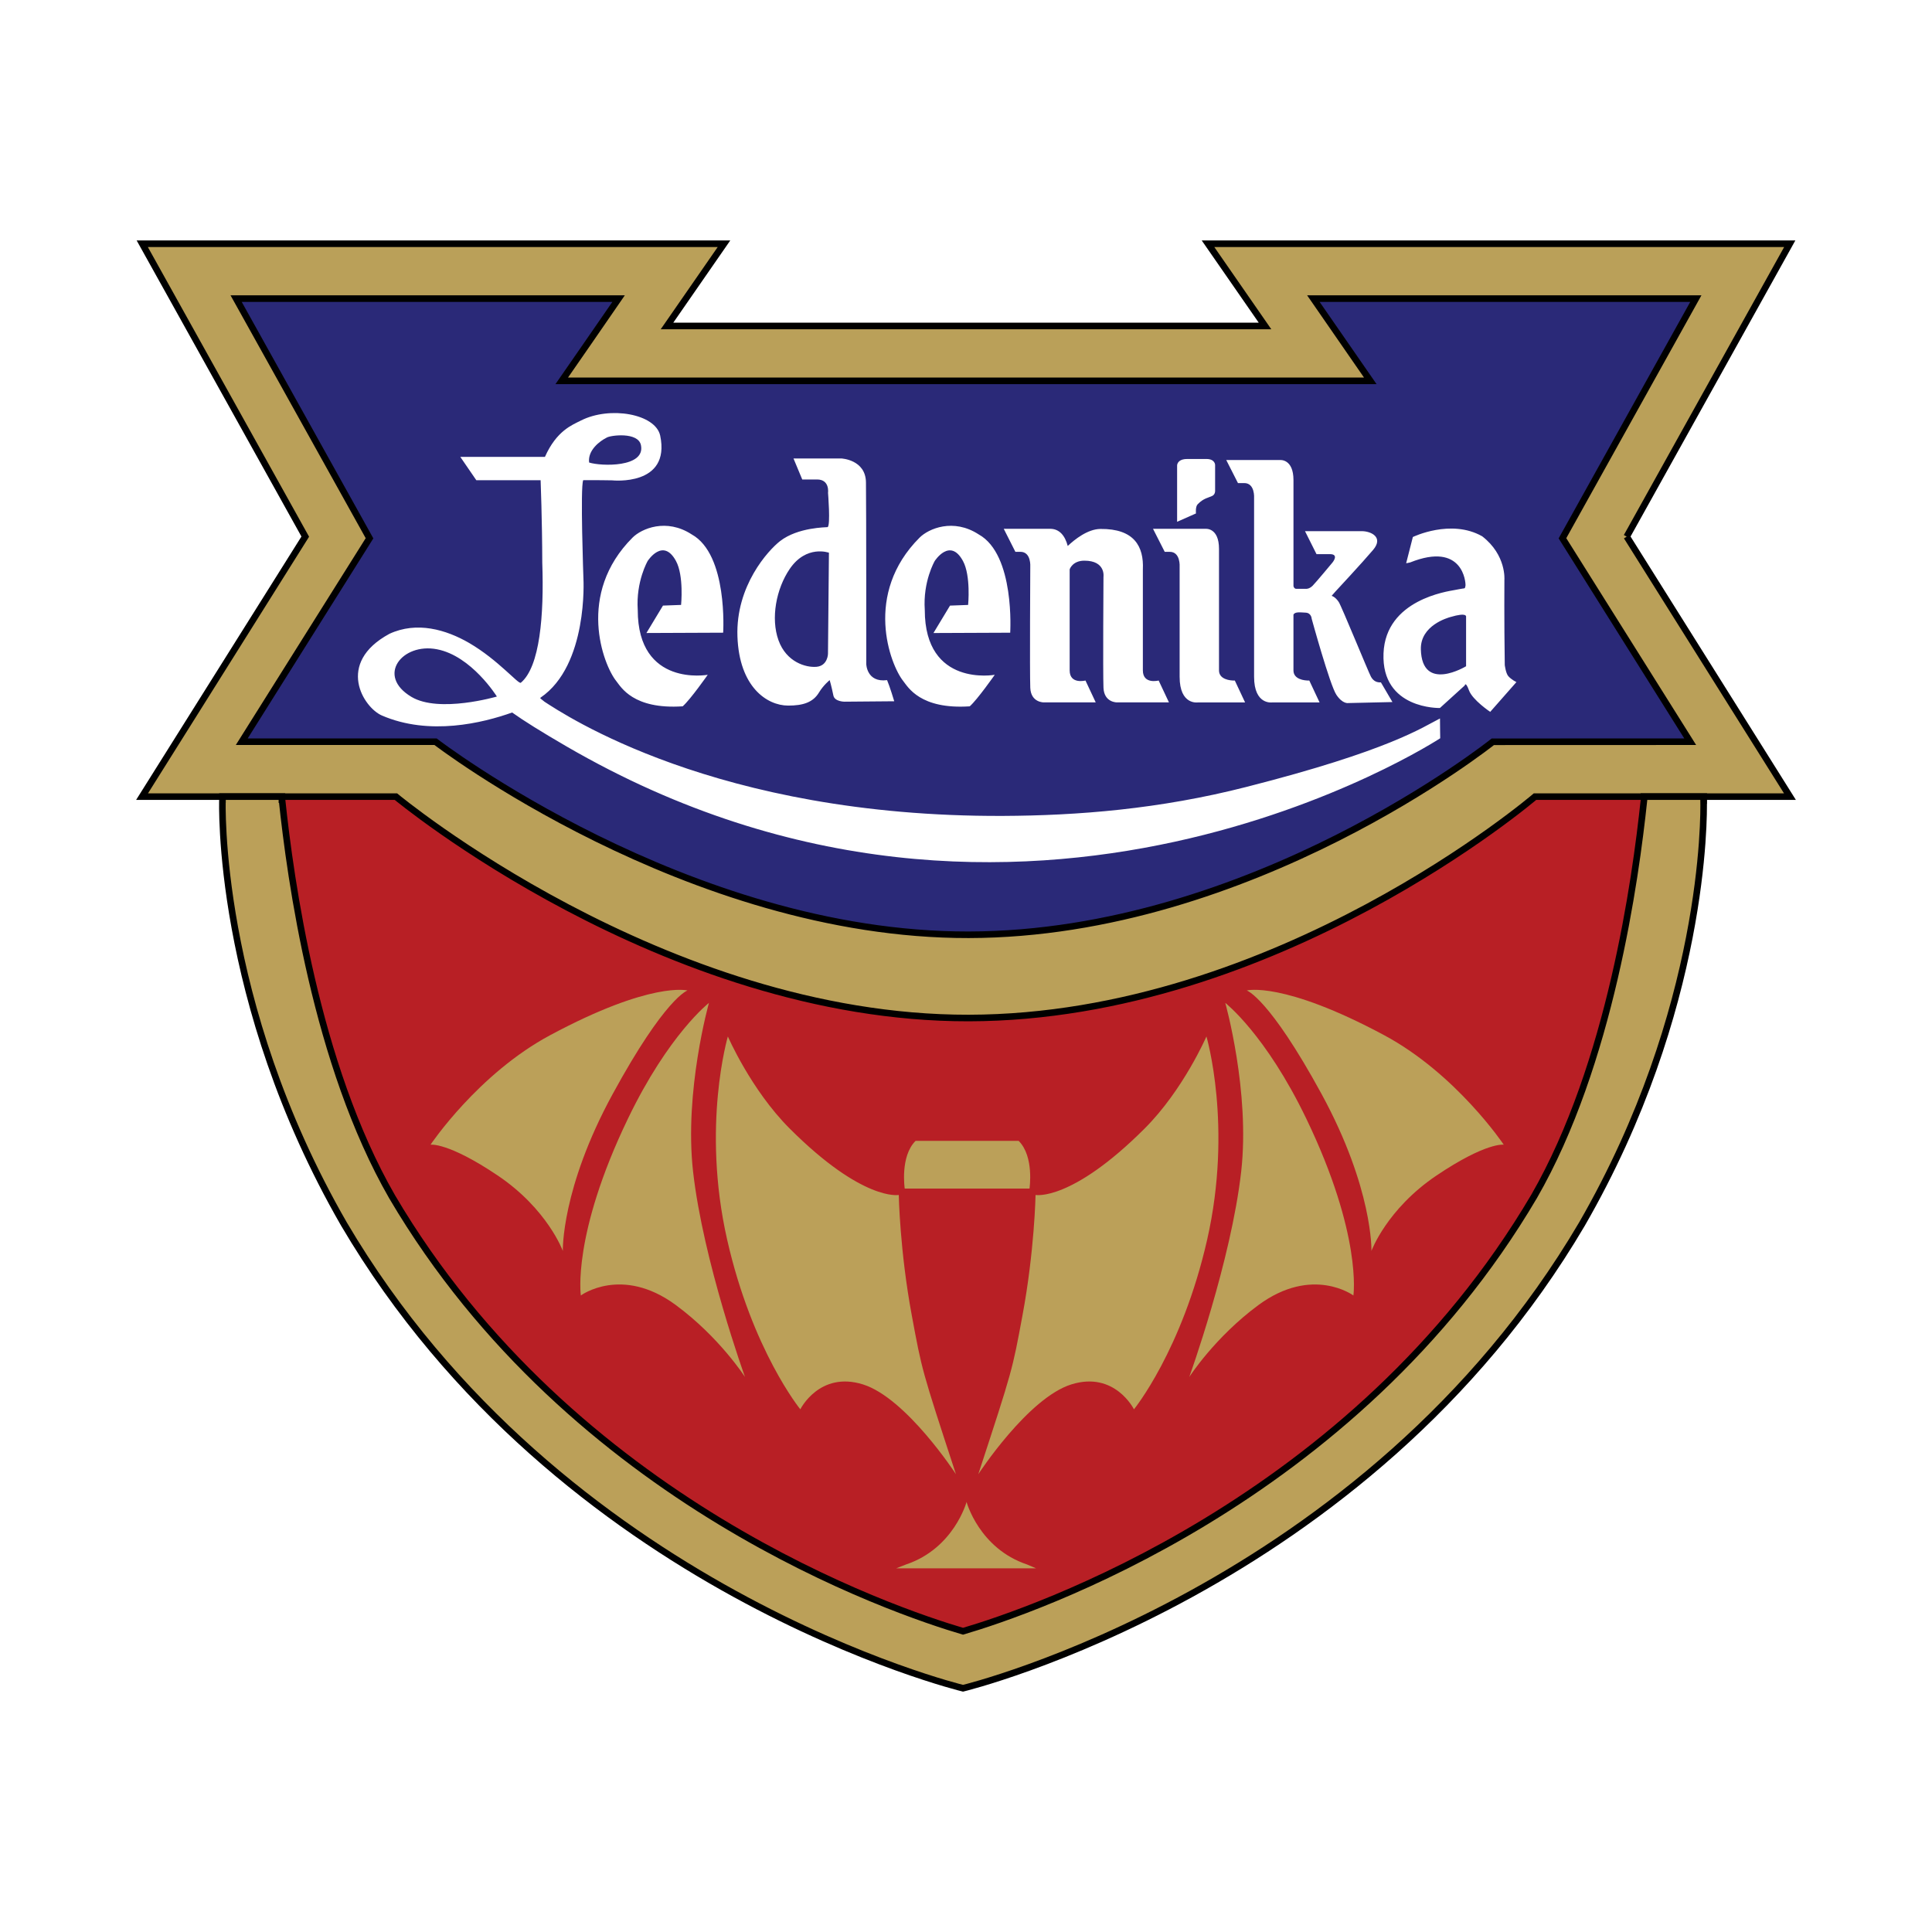
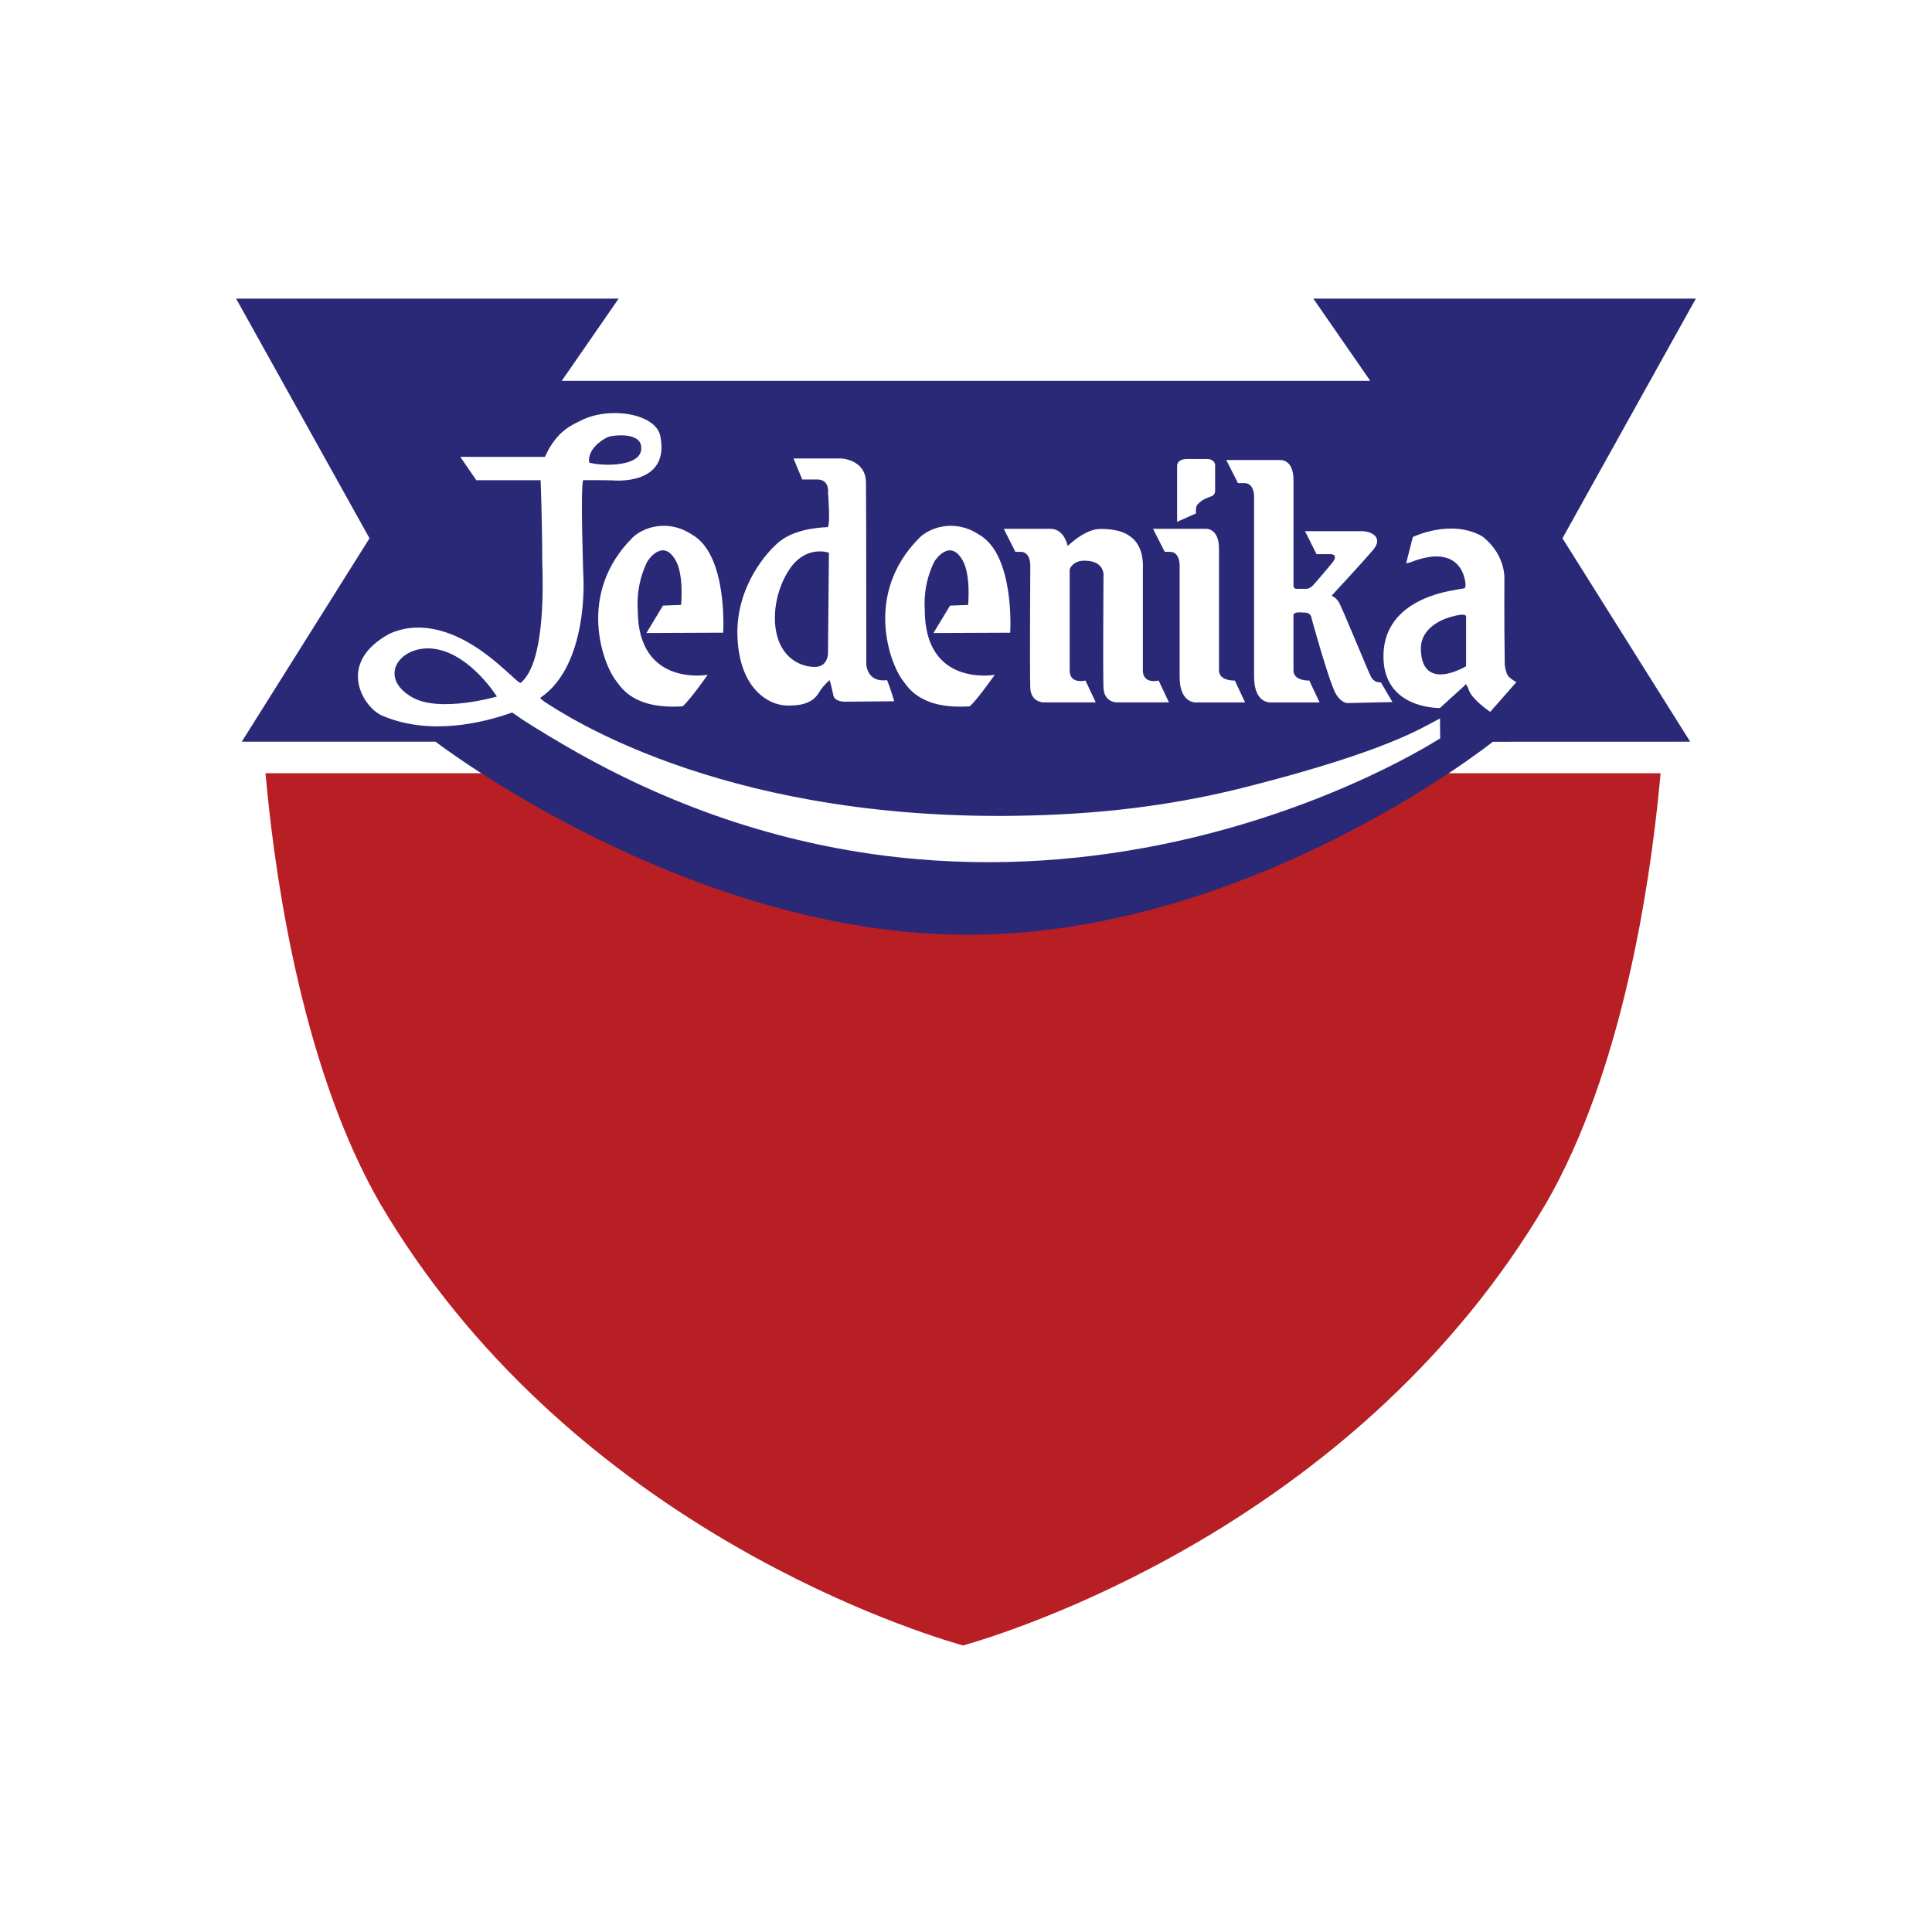
<svg xmlns="http://www.w3.org/2000/svg" width="2500" height="2500" viewBox="0 0 192.756 192.756">
  <path fill-rule="evenodd" clip-rule="evenodd" fill="#fff" d="M0 0h192.756v192.756H0V0z" />
  <path d="M164.154 77.143H26.484l.146 1.502c.958 9.82 3.707 28.277 11.294 41.433 18.302 31.088 51.327 42.09 57.763 43.98l.396.109.395-.109c6.432-1.891 39.461-12.898 57.78-44.012 7.576-13.141 10.316-31.585 11.277-41.405l.143-1.499h-1.524v.001z" fill-rule="evenodd" clip-rule="evenodd" fill="#b81f25" />
  <path d="M131.031 29.792c.465.683 5.68 8.204 5.68 8.204H56.045s5.214-7.521 5.676-8.204H23.556c4.714 8.473 13.31 23.913 13.31 23.913S28.942 66.325 24.121 74h19.332s25.124 19.313 53.191 19.262c28.254-.048 52.295-19.256 52.295-19.256S161.258 74 168.631 74c-4.822-7.675-12.744-20.296-12.744-20.296s8.598-15.44 13.309-23.913l-38.165.001z" fill-rule="evenodd" clip-rule="evenodd" fill="#2a2978" />
-   <path d="M96.434 149.852s1.259 4.641 6.039 6.238l.9.383H89.409l.98-.383c4.782-1.598 6.045-6.238 6.045-6.238zm-1.059-2.77c-3.45-10.529-3.386-10.367-4.401-15.818-1.206-6.48-1.303-12.041-1.303-12.041s-3.579.674-10.885-6.629c-3.862-3.859-6.167-9.186-6.167-9.186s-2.641 8.939-.075 20.258c2.511 11.074 7.304 16.941 7.304 16.941s1.903-3.84 6.245-2.486c4.334 1.354 9.282 8.961 9.282 8.961zM62.65 111.609c-5.598 11.621-4.699 17.639-4.699 17.639s4.082-3.012 9.468.951c4.367 3.219 6.909 7.182 6.909 7.182s-4.178-11.557-5.182-20.514c-.896-7.994 1.586-16.809 1.586-16.809s-4.023 3.12-8.082 11.551zm-7.739-8.341c-7.229 3.869-11.956 10.938-11.956 10.938s1.727-.273 6.706 3.076c4.973 3.352 6.493 7.523 6.493 7.523s-.184-6.199 4.973-15.654c5.255-9.643 7.464-10.33 7.464-10.33s-3.591-.96-13.68 4.447zm51.98 34.853c4.338-1.354 6.244 2.486 6.244 2.486s4.793-5.867 7.307-16.941c2.564-11.318-.076-20.258-.076-20.258s-2.303 5.326-6.166 9.186c-7.309 7.303-10.883 6.629-10.883 6.629s-.1 5.561-1.309 12.041c-1.014 5.451-.953 5.289-4.404 15.818 0 0 4.949-7.607 9.287-8.961zm15.355-38.062s2.486 8.814 1.59 16.809c-1.008 8.957-5.182 20.514-5.182 20.514s2.541-3.963 6.908-7.182c5.391-3.963 9.467-.951 9.467-.951s.898-6.018-4.699-17.639c-4.059-8.432-8.084-11.551-8.084-11.551zm2.141-1.239s2.209.688 7.467 10.33c5.15 9.455 4.975 15.654 4.975 15.654s1.52-4.172 6.492-7.523c4.977-3.35 6.707-3.076 6.707-3.076s-4.727-7.068-11.955-10.938c-10.094-5.406-13.686-4.447-13.686-4.447zm-21.674 19.766s.484-3.207-1.082-4.762H91.348c-1.568 1.555-1.083 4.762-1.083 4.762h12.448z" fill-rule="evenodd" clip-rule="evenodd" fill="#bba059" />
  <path d="M90.119 67.951c-1.314-1.645-3.997-8.696 1.634-14.317.895-.893 3.362-1.962 5.892-.316 3.639 2.013 3.143 9.807 3.143 9.807l-7.657.032 1.653-2.736 1.806-.067s.286-2.913-.515-4.385c-1.292-2.385-2.816 0-2.816 0s-1.19 2.031-.993 4.886c0 7.739 6.982 6.469 6.982 6.469s-1.727 2.467-2.497 3.146c-4.955.33-6.166-1.943-6.632-2.519zm37.61-22.053h-5.385l1.168 2.299s-.072.006.609 0c1.109-.016 1 1.497 1 1.497v17.825c0 2.864 1.824 2.561 1.824 2.561h4.709l-1.025-2.183c-.508.017-1.58-.125-1.58-1.011v-5.557c.139-.319.703-.227 1.221-.204.572.031.598.611.598.611s1.816 6.609 2.457 7.573c.635.959 1.201.835 1.201.835l4.398-.1s-.936-1.591-1.15-1.962c-.412.022-.75-.131-.992-.563-.242-.435-2.965-7.112-3.221-7.467-.363-.535-.705-.605-.705-.605l.393-.444s2.664-2.861 3.746-4.139c1.08-1.274-.225-1.87-1.133-1.87H130.2l1.148 2.292h1.336c.961 0 .256.838.256.838s-1.648 1.985-1.984 2.321c-.344.33-.627.301-.627.301h-1c-.174 0-.246-.141-.279-.268V47.896c-.001-2.123-1.321-1.998-1.321-1.998zm-10.288 6.162l1.881-.833s-.072-.663.166-.911c.59-.618 1.084-.65 1.473-.846.287-.153.271-.487.271-.487v-2.585s.016-.605-.875-.605h-1.916c-.723 0-.967.335-1 .624-.002.557 0 5.643 0 5.643zM115.6 67.896s-1.576.413-1.576-1.011V56.821c.109-2.304-.863-4.08-4.229-4.048-1.273.009-2.568 1.04-3.266 1.699-.275-1.043-.836-1.703-1.732-1.712-.799-.003-4.652 0-4.652 0l1.16 2.295s-.199.003.484 0c1.115-.016 1.002 1.495 1.002 1.495s-.062 10.568 0 12.069c.062 1.495 1.359 1.459 1.359 1.459h5.172l-1.025-2.183s-1.576.413-1.576-1.011V56.82c.002-.06.309-.88 1.461-.882 2.156-.004 1.912 1.613 1.912 1.613s-.062 9.566 0 11.068c.068 1.495 1.359 1.459 1.359 1.459h5.174l-1.027-2.182zM79.167 45.742h4.777s2.418.105 2.453 2.375c.035 2.304.03 18.129.03 18.129s.035 1.878 2.077 1.61c.272.63.714 2.109.714 2.109l-4.964.042s-.98 0-1.106-.611c-.209-1.015-.372-1.54-.372-1.54s-.619.496-1.06 1.226c-.593.992-1.589 1.319-3.092 1.315-2.116-.009-4.873-1.87-5.05-6.895-.179-5.063 3.079-8.603 4.254-9.518 1.791-1.389 4.623-1.367 4.742-1.393.306-.16.042-3.425.042-3.425s.194-1.329-1.095-1.329H80.04l-.873-2.095zm3.536 9.403s-2.25-.822-3.912 1.617c-1.352 1.984-1.909 4.932-1.121 7.116.788 2.195 2.748 2.742 3.794 2.649 1.121-.1 1.144-1.287 1.144-1.287l.095-10.095zm36.813 14.935h4.707s-.773-1.651-1.025-2.183c-.506.017-1.578-.125-1.578-1.011V54.758c0-2.122-1.322-1.997-1.322-1.997h-5.26l1.166 2.295s-.195.003.484 0c1.113-.016 1.004 1.495 1.004 1.495v10.968c-.001 2.864 1.824 2.561 1.824 2.561zm-51.404.39c.772-.679 2.499-3.146 2.499-3.146s-6.983 1.27-6.983-6.469c-.19-2.855.992-4.887.992-4.887s1.525-2.385 2.821 0c.803 1.472.511 4.385.511 4.385l-1.807.067-1.651 2.736 7.657-.032s.496-7.794-3.142-9.807c-2.532-1.646-4.998-.576-5.894.316-5.628 5.621-2.947 12.672-1.631 14.317.465.577 1.675 2.85 6.628 2.52zm75.556 1.21c0 .672.023 1.975.023 1.975s-41.594 27.267-87.157.822c-2.548-1.479-4.296-2.576-5.438-3.39-2.918 1.041-8.241 2.35-12.991.301-1.847-.797-4.647-5.227.748-8.152 2.732-1.264 5.644-.428 7.969.922 2.874 1.677 4.898 4.129 5.139 3.962 1.905-1.581 2.326-6.728 2.141-11.978-.009-4.27-.164-8.232-.164-8.232h-6.417l-1.596-2.327h8.443c1.166-2.618 2.713-3.178 3.586-3.624 2.906-1.473 7.438-.666 7.913 1.498 1.067 5.096-4.782 4.468-4.782 4.468s-1.715-.032-2.896-.016c-.313.614.022 9.864.022 9.864s.476 8.588-4.276 11.827c-.043.035-.038.083.03.121l.365.295c1.823 1.168 17.014 11.497 45.718 11.388 7.461-.032 15.623-.672 24.326-2.897 14.278-3.636 17.573-5.96 19.294-6.827zM58.776 46.145c1.175.381 5.635.519 5.172-1.729-.275-1.352-3.044-.989-3.411-.759-.713.353-1.913 1.271-1.761 2.488zm-9.202 23.349s-2.526-4.059-5.983-4.717c-3.456-.669-6.099 2.636-2.538 4.753 2.765 1.648 8.521-.036 8.521-.036zm100.903-2.042c-.25-.298-.346-1.107-.346-1.107-.068-4.513-.037-8.482-.037-8.482s.219-2.478-2.215-4.356c-3.125-1.777-6.918.07-6.918.07l-.668 2.615s.123-.007.398-.077c5.27-2.106 5.561 1.998 5.521 2.324-.039.327-.125.252-.268.282-.203.028-.521.093-.814.147-.686.135-6.883.957-7.096 6.315-.225 5.614 5.627 5.455 5.627 5.455l2.477-2.248s.074-.47.426.493c.35.957 2.115 2.141 2.115 2.141l2.617-2.973c.001 0-.485-.218-.819-.599zm-4.206-5.915v4.933s-4.404 2.683-4.512-1.689c-.053-2.395 2.697-3.144 2.936-3.217 1.715-.513 1.576-.027 1.576-.027z" fill-rule="evenodd" clip-rule="evenodd" fill="#fff" />
-   <path d="M162.299 53.539l16.264-29.22h-58.039l5.688 8.204H66.546l5.686-8.204H14.193l16.263 29.22L14.173 79.48h25.328s26.631 22.137 57.154 22.088c30.759-.057 56.492-22.088 56.492-22.088h25.436l-16.284-25.941zm-13.36 20.468s-24.041 19.208-52.295 19.256C68.577 93.314 43.453 74 43.453 74H24.121l12.746-20.296s-8.596-15.44-13.31-23.913h38.165c-.462.683-5.676 8.204-5.676 8.204h80.666s-5.215-7.521-5.68-8.204h38.164c-4.711 8.473-13.309 23.913-13.309 23.913S163.809 66.325 168.631 74c-7.373 0-19.692.007-19.692.007z" fill-rule="evenodd" clip-rule="evenodd" fill="#baa059" />
-   <path d="M162.299 53.539l16.264-29.22h-58.039l5.688 8.204H66.546l5.686-8.204H14.193l16.263 29.22L14.173 79.48h25.328s26.631 22.137 57.154 22.088c30.759-.057 56.492-22.088 56.492-22.088h25.436l-16.284-25.941m-13.36 20.468s-24.041 19.208-52.295 19.256C68.577 93.314 43.453 74 43.453 74H24.121l12.746-20.296s-8.596-15.44-13.31-23.913h38.165c-.462.683-5.676 8.204-5.676 8.204h80.666s-5.215-7.521-5.68-8.204h38.164c-4.711 8.473-13.309 23.913-13.309 23.913S163.809 66.325 168.631 74c-7.373 0-19.692.007-19.692.007z" fill="none" stroke="#000" stroke-width=".656" stroke-miterlimit="2.613" />
-   <path d="M169.984 79.477h-5.967v.358c-.84 7.935-3.365 26.344-10.957 39.526-18.01 30.582-50.281 41.418-56.979 43.389-6.703-1.971-38.971-12.799-56.958-43.344-7.633-13.248-10.154-31.729-10.987-39.628h-.009v-.301h-5.931v.301h-.002s-.731 20.039 12.119 42.339c21.565 36.615 61.768 46.32 61.768 46.32s40.2-9.705 61.756-46.32c12.344-21.412 12.164-40.726 12.133-42.24h.014v-.4z" fill-rule="evenodd" clip-rule="evenodd" fill="#bba059" stroke="#000" stroke-width=".656" stroke-miterlimit="2.613" />
</svg>